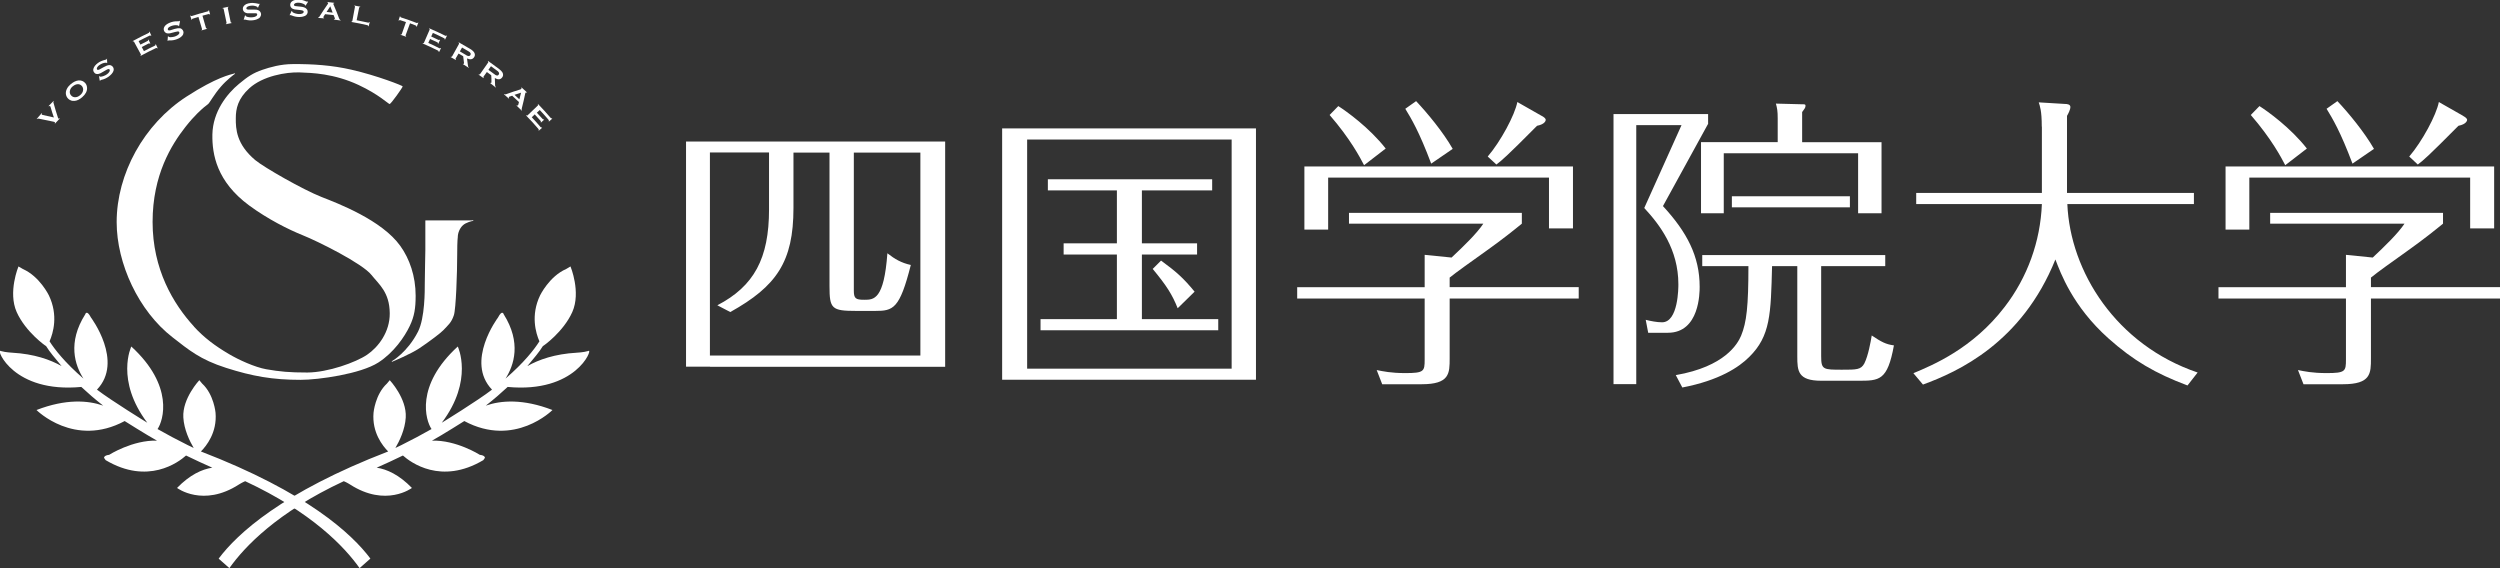
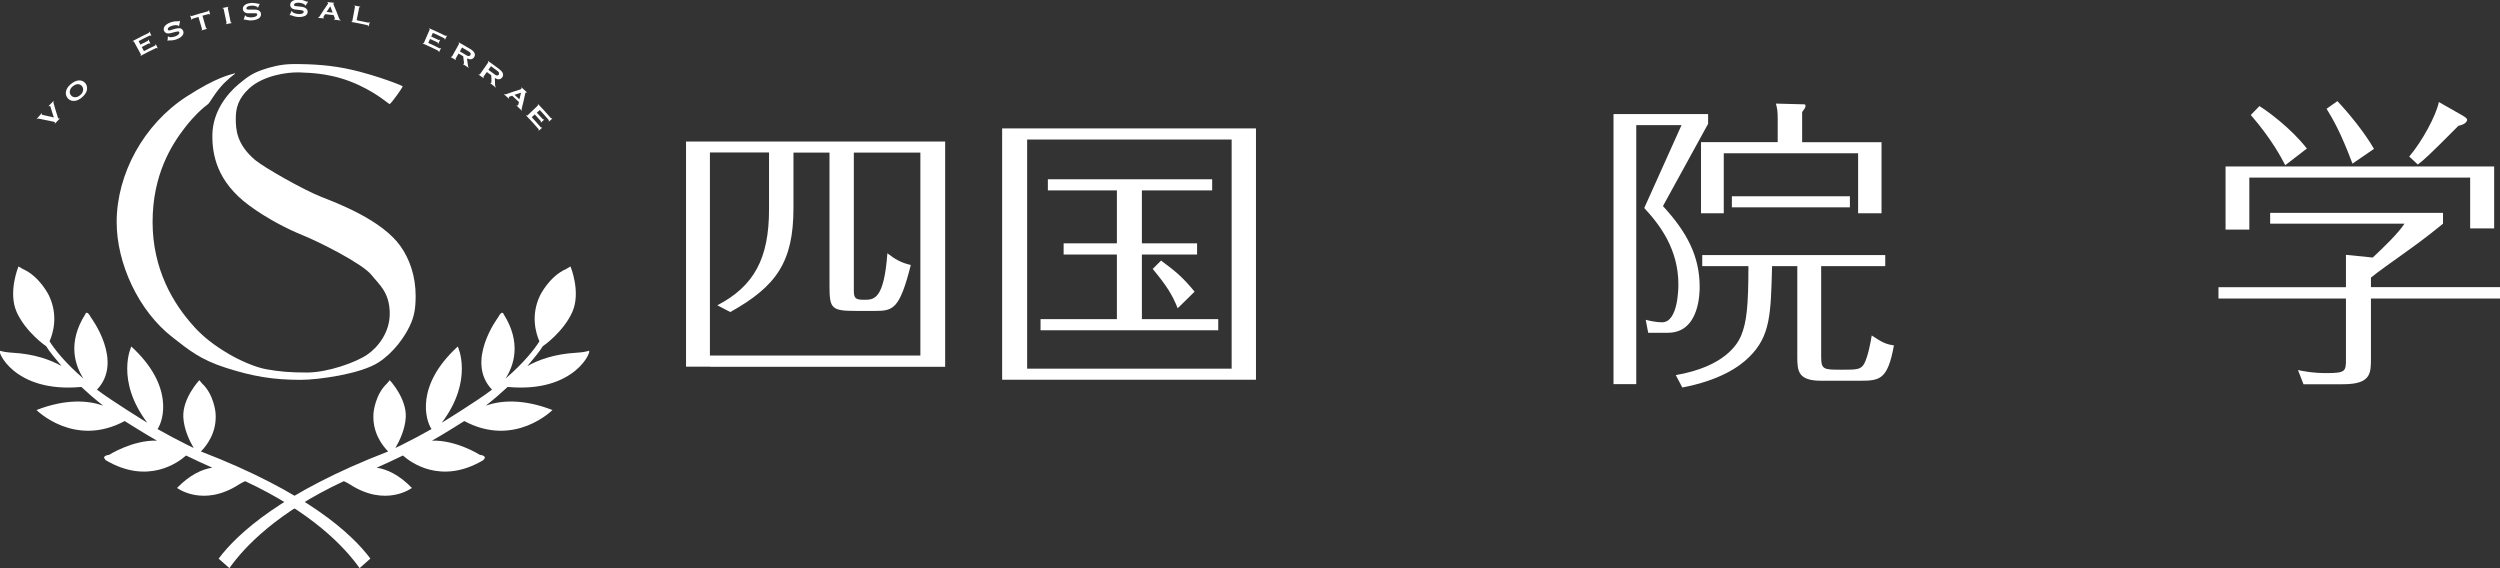
<svg xmlns="http://www.w3.org/2000/svg" id="_レイヤー_2" viewBox="0 0 222 50.44">
  <rect x="0" y="0" width="222" height="50.44" fill="#333333" stroke="none" />
  <defs>
    <style>.cls-1{fill:#fff;stroke-width:0px;}</style>
  </defs>
  <g id="_レイヤー_1-2">
    <path class="cls-1" d="M63.05,32.56h-2.13V12.57h23.01v20h-2.19s-18.68,0-18.68,0ZM81.73,31.58V13.55h-5.91v12.25c0,.71.16.82.93.82.85,0,1.75,0,2.05-4.13.66.52,1.23.85,2.08,1.04-.99,3.91-1.56,4.08-3.17,4.08h-1.67c-2.19,0-2.38-.19-2.38-2.19v-11.87h-3.2v4.92c0,4.79-1.51,6.95-5.61,9.24l-1.15-.6c3.26-1.7,4.59-4.16,4.59-8.51v-5.06h-5.25v18.03h18.68Z" />
    <path class="cls-1" d="M111.53,11.4v22.32h-2.16s-18.16,0-18.16,0h0s-2.22,0-2.22,0V11.4h22.54ZM109.37,12.39h-18.16v20.35h18.16V12.39ZM107.64,15.92v.99h-6.24v4.7h4.9v.99h-4.9v5.74h6.78v.99h-15.78v-.99h6.78v-5.74h-4.73v-.99h4.73v-4.7h-6.13v-.99h14.58ZM104.58,27.38c-.49-1.23-.98-2-2.22-3.5l.74-.74c1.34.98,1.97,1.53,2.98,2.76l-1.51,1.48Z" />
-     <path class="cls-1" d="M126.52,22.63l2.38.24c1.04-.98,2.24-2.13,2.82-3.01h-11.93v-.96h15.35v.96c-.6.49-1.64,1.34-3.26,2.49-1.07.76-2.68,1.91-3.15,2.3v.85h11.46v1.01h-11.46v5.31c0,1.34,0,2.3-2.49,2.3h-3.5l-.49-1.26c.55.11,1.26.27,2.54.27,1.67,0,1.72-.16,1.72-1.2v-5.42h-11.32v-1.01h11.32v-2.87ZM139.68,14.78v5.5h-2.13v-4.51h-19.61v4.62h-2.11v-5.61h23.85ZM121.13,14.67c-.35-.68-1.23-2.35-3.06-4.46l.77-.79c.74.47,2.76,1.92,4.21,3.77l-1.92,1.48ZM127.09,14.53c-1.07-2.85-1.78-4.02-2.3-4.87l.96-.68c1.01,1.07,2.41,2.76,3.25,4.24l-1.91,1.31ZM136.91,10.29c.19.11.35.22.35.36,0,.05-.05.38-.77.52-2.74,2.76-3.15,3.09-3.61,3.44l-.77-.71c1.15-1.34,2.41-3.69,2.63-4.84l2.16,1.23Z" />
    <path class="cls-1" d="M151.66,11.03l-3.99,7.27c2.14,2.32,3.26,4.46,3.26,7.17,0,.49,0,4.08-2.82,4.08h-1.75l-.22-1.15c.44.11.99.22,1.45.22,1.45,0,1.45-3.09,1.45-3.37,0-3.12-1.64-5.28-3.03-6.78l3.31-7.36h-4.02v23h-2.02V10.13h8.4v.9ZM161.72,31.65c0,1.18.19,1.18,1.86,1.18,1.29,0,1.67,0,1.97-.55.35-.69.57-1.94.66-2.49.85.57,1.26.79,1.97.88-.57,3.14-1.29,3.14-3.17,3.14h-3.28c-2.08,0-2.13-.87-2.13-2.16v-8.02h-2.24c-.11,4.27-.14,6.21-2.03,8.07-.9.9-2.65,2.08-5.94,2.71l-.58-1.1c4.38-.76,5.5-2.79,5.8-3.5.49-1.18.65-2.63.65-6.18h-4.1v-.98h16.25v.98h-5.69v8.02ZM167.08,12.62v6.32h-2.08v-5.33h-11.93v5.33h-2.02v-6.32h6.81v-2.11c0-.66-.05-.9-.16-1.31l2.33.06c.25,0,.3,0,.3.14,0,.16-.11.3-.3.55v2.68h7.06ZM153.79,18.41v-.98h10.48v.98h-10.48Z" />
-     <path class="cls-1" d="M181.31,11.25c0-1.45-.17-1.83-.27-2.16l2.32.14c.19,0,.49.03.49.27s-.19.6-.3.79v6.84h11.27v.99h-11.24c.25,5.99,4.32,12.5,11.57,14.96l-.9,1.15c-2.85-1.07-4.81-2.21-7.03-4.19-3.17-2.84-4.24-5.8-4.7-7-2.98,7.41-8.67,9.98-11.76,11.11l-.85-1.01c1.7-.71,5.28-2.19,8.1-5.88,2.03-2.63,3.18-5.83,3.31-9.14h-11.16v-.99h11.16v-5.88Z" />
    <path class="cls-1" d="M208.32,22.63l2.38.24c1.04-.98,2.24-2.13,2.82-3.01h-11.93v-.96h15.35v.96c-.6.49-1.64,1.34-3.26,2.49-1.07.76-2.68,1.91-3.14,2.3v.85h11.46v1.01h-11.46v5.31c0,1.34,0,2.3-2.49,2.3h-3.5l-.49-1.26c.55.11,1.26.27,2.54.27,1.67,0,1.72-.16,1.72-1.2v-5.42h-11.32v-1.01h11.32v-2.87ZM221.48,14.78v5.5h-2.13v-4.51h-19.61v4.62h-2.11v-5.61h23.85ZM202.93,14.67c-.35-.68-1.23-2.35-3.06-4.46l.77-.79c.74.47,2.76,1.92,4.21,3.77l-1.92,1.48ZM208.9,14.53c-1.07-2.85-1.78-4.02-2.3-4.87l.96-.68c1.01,1.07,2.4,2.76,3.25,4.24l-1.91,1.31ZM218.72,10.29c.19.11.36.22.36.36,0,.05-.06.38-.77.52-2.74,2.76-3.14,3.09-3.61,3.44l-.76-.71c1.15-1.34,2.41-3.69,2.63-4.84l2.16,1.23Z" />
    <path class="cls-1" d="M19.42,49.6c1.65-2.2,5.62-5.88,15.05-9.51-.49-.49-1.45-1.69-1.3-3.44,0,0,.14-1.62,1.19-2.59,0,0,.12-.14.25-.3,0,0,1.52,1.62,1.42,3.31-.06,1.07-.56,2.1-.92,2.71.18-.09.35-.17.54-.26.96-.48,1.85-.95,2.67-1.42-.52-.76-1.48-3.84,2.33-7.33,0,0,1.44,2.98-1.42,6.77,0,0,3.18-1.95,4.46-2.94-2.4-2.5.53-6.4.53-6.4.39-.75.51-.29.51-.29,1.58,2.51.92,4.52.16,5.71,1.65-1.43,2.54-2.57,3.01-3.31-.32-.73-.79-2.31.06-4.08,0,0,.81-1.68,2.31-2.34,0,0,.18-.11.39-.23,0,0,.95,2.28.16,4.05-.79,1.77-2.6,3.04-2.61,3.02-.31.51-.82,1.11-1.38,1.78,1-.57,2.43-1.08,4.39-1.19,0,0,.6-.03.97-.14.03,0,.06-.02.09-.03.35-.13-1.15,3.78-7.2,3.21-.57.53-1.21,1.09-1.94,1.66,1.34-.47,3.31-.62,5.92.39,0,0-3.36,3.38-7.83.98,0,0-1.93,1.22-2.87,1.74,2.16-.07,4.25,1.26,4.25,1.26.48.05.45.27.45.27l-.14.2c-3.75,2.23-6.47.19-7.14-.41-.8.39-1.58.75-2.33,1.08.92.14,1.99.63,3.13,1.8,0,0-2.31,1.75-5.5-.31,0,0-.28-.18-.55-.29-5.92,2.76-8.82,5.83-10.16,7.72l-.94-.83Z" />
    <path class="cls-1" d="M32.89,49.6c-1.65-2.2-5.62-5.88-15.05-9.51.49-.49,1.45-1.69,1.3-3.44,0,0-.14-1.62-1.19-2.59,0,0-.12-.14-.25-.3,0,0-1.52,1.62-1.42,3.31.06,1.07.56,2.1.92,2.71-.18-.09-.35-.17-.54-.26-.96-.48-1.85-.95-2.67-1.42.52-.76,1.48-3.84-2.33-7.33,0,0-1.44,2.98,1.42,6.77,0,0-3.18-1.95-4.47-2.94,2.4-2.5-.53-6.4-.53-6.4-.39-.75-.51-.29-.51-.29-1.59,2.51-.92,4.52-.16,5.71-1.65-1.43-2.54-2.57-3.01-3.31.32-.73.79-2.31-.06-4.08,0,0-.81-1.68-2.31-2.34,0,0-.18-.11-.39-.23,0,0-.95,2.28-.16,4.05.79,1.77,2.6,3.04,2.61,3.02.31.51.82,1.11,1.38,1.78-1-.57-2.43-1.08-4.39-1.19,0,0-.6-.03-.97-.14-.03,0-.06-.02-.09-.03-.35-.13,1.15,3.78,7.2,3.21.57.53,1.21,1.09,1.94,1.66-1.34-.47-3.31-.62-5.92.39,0,0,3.36,3.38,7.83.98,0,0,1.93,1.22,2.87,1.74-2.16-.07-4.25,1.26-4.25,1.26-.48.05-.45.27-.45.27l.14.2c3.75,2.23,6.47.19,7.14-.41.8.39,1.58.75,2.33,1.08-.92.14-1.99.63-3.13,1.8,0,0,2.31,1.75,5.5-.31,0,0,.29-.18.55-.29,5.92,2.76,8.82,5.83,10.16,7.72l.94-.83Z" />
-     <path class="cls-1" d="M41.96,19.57c-.12,0-3.87,0-4.15,0-.05,0-.04.03-.04.07,0,.15,0,2.03,0,2.57,0,.69-.05,1.91-.05,3,0,.55.02,3.02-.6,4.24-.94,1.84-2.3,2.61-2.3,2.61-.06.03-.03.08.01.06,0,0,1.63-.67,2.42-1.2.98-.66,1.88-1.35,2.11-1.59.47-.5.72-.68.94-1.33.19-.54.3-3.79.3-5.47,0-1.2.05-1.46.05-1.46,0-.39.18-.81.45-1.06.27-.26.84-.39.88-.39.07,0,.07-.08,0-.08Z" />
-     <path class="cls-1" d="M17.23,29c-1.85-2.02-3.68-5.09-3.68-9.29s1.69-6.87,2.91-8.43c.83-1.06,1.46-1.58,1.64-1.74.02-.02.38-.3.38-.3.15-.12.51-.83,1.14-1.55.49-.57,1.16-1.08,1.2-1.1.08-.03.07-.1,0-.07-.37.11-1.57.32-4.26,2.06-3.79,2.45-6.2,6.86-6.2,11.14,0,3.69,1.95,7.9,4.96,10.23,1.43,1.11,2.44,1.98,4.77,2.72,2.32.74,4.11,1.06,6.6,1.06,1.6,0,5.32-.52,6.91-1.54,1.37-.88,2.33-2.28,2.79-3.25.41-.86.52-1.58.52-2.68,0-1.74-.54-3.28-1.36-4.42-1.64-2.3-5.57-3.79-7-4.35-1.67-.66-5.11-2.63-5.88-3.27-1.68-1.41-1.74-2.77-1.73-3.73,0-.84.19-1.73,1.2-2.65,1.19-1.09,3.26-1.45,4.46-1.41,1.09.04,3.04.09,5.25,1.12,1.78.83,2.64,1.68,2.75,1.69.11,0,1.16-1.47,1.16-1.57,0-.06-2.24-.95-4.55-1.48-1.74-.4-3.44-.51-5.19-.5-1.08,0-2.05.28-2.72.51-.82.28-1.3.6-2.08,1.25-1.04.86-2.32,2.44-2.36,4.49-.03,1.78.39,4.18,3.26,6.3,1.67,1.23,3.52,2.15,4.74,2.64,1.4.56,5.33,2.52,6.13,3.54.66.83,1.6,1.52,1.62,3.39.02,1.67-1.02,3.02-2.01,3.69-1,.68-3.47,1.57-5.31,1.58-1.6,0-2.44-.08-3.64-.29-1.02-.18-2.46-.84-3.32-1.35-1.24-.73-2.21-1.46-3.1-2.43Z" />
+     <path class="cls-1" d="M17.23,29c-1.85-2.02-3.68-5.09-3.68-9.29s1.69-6.87,2.91-8.43c.83-1.06,1.46-1.58,1.64-1.74.02-.02.38-.3.38-.3.15-.12.51-.83,1.14-1.55.49-.57,1.16-1.08,1.2-1.1.08-.03.07-.1,0-.07-.37.11-1.57.32-4.26,2.06-3.79,2.45-6.2,6.86-6.2,11.14,0,3.69,1.95,7.9,4.96,10.23,1.43,1.11,2.44,1.98,4.77,2.72,2.32.74,4.11,1.06,6.6,1.06,1.6,0,5.32-.52,6.91-1.54,1.37-.88,2.33-2.28,2.79-3.25.41-.86.52-1.58.52-2.68,0-1.74-.54-3.28-1.36-4.42-1.64-2.3-5.57-3.79-7-4.35-1.67-.66-5.11-2.63-5.88-3.27-1.68-1.41-1.74-2.77-1.73-3.73,0-.84.19-1.73,1.2-2.65,1.19-1.09,3.26-1.45,4.46-1.41,1.09.04,3.04.09,5.25,1.12,1.78.83,2.64,1.68,2.75,1.69.11,0,1.16-1.47,1.16-1.57,0-.06-2.24-.95-4.55-1.48-1.74-.4-3.44-.51-5.19-.5-1.08,0-2.05.28-2.72.51-.82.28-1.3.6-2.08,1.25-1.04.86-2.32,2.44-2.36,4.49-.03,1.78.39,4.18,3.26,6.3,1.67,1.23,3.52,2.15,4.74,2.64,1.4.56,5.33,2.52,6.13,3.54.66.83,1.6,1.52,1.62,3.39.02,1.67-1.02,3.02-2.01,3.69-1,.68-3.47,1.57-5.31,1.58-1.6,0-2.44-.08-3.64-.29-1.02-.18-2.46-.84-3.32-1.35-1.24-.73-2.21-1.46-3.1-2.43" />
    <path class="cls-1" d="M4.79,10.45c-.13-.38-.19-.57-.3-.95-.01-.04-.03-.07-.04-.08-.02-.02-.06-.01-.11.02-.01,0-.02-.01-.03-.02.18-.19.27-.28.45-.46,0,0,.01.01.02.02-.03.03-.04.06-.04.08,0,.02,0,.07.03.14.14.5.21.74.37,1.23.02.05.03.08.04.09.03.03.06.02.1-.02.01,0,.02.01.03.02-.17.18-.25.27-.42.45-.01,0-.02-.01-.03-.02.03-.05.03-.08,0-.11-.01,0-.04-.02-.09-.03-.5-.11-.75-.16-1.26-.26-.08-.01-.12-.02-.14-.02-.02,0-.05.02-.08.05-.01,0-.02-.01-.03-.02.18-.21.26-.31.44-.51.01,0,.02.01.03.02-.03.05-.04.09-.02.11.01.01.04.02.09.03.39.08.59.13.98.22Z" />
    <path class="cls-1" d="M6.28,7.48c.24-.21.48-.32.71-.34.24-.01.44.07.59.25.09.11.14.24.15.4.02.3-.13.58-.43.84-.23.2-.45.31-.68.33-.12.01-.24,0-.34-.05-.1-.04-.18-.09-.25-.17-.1-.11-.16-.24-.18-.39-.03-.3.11-.6.43-.88ZM6.45,7.67c-.13.11-.21.24-.24.38-.04.17,0,.31.11.43.11.12.25.17.41.15.14-.01.27-.08.4-.19.13-.11.21-.24.24-.37.02-.08.02-.16,0-.24-.02-.07-.05-.13-.09-.18-.11-.13-.25-.19-.41-.17-.14.01-.28.08-.41.19Z" />
-     <path class="cls-1" d="M9.5,5.19c0,.16.01.25.02.41-.02,0-.02,0-.04,0,0,0,0-.01,0-.01-.01-.02-.05-.03-.11-.02-.18.01-.35.08-.53.2-.08.05-.14.11-.18.17-.03.04-.05.08-.06.13,0,.04,0,.08.02.1.03.04.09.05.17.02.04-.02.12-.06.24-.13.07-.04.11-.06.18-.1.11-.06.19-.1.27-.13.07-.03.14-.04.21-.05.07,0,.13,0,.19.04.06.03.11.07.15.13.06.09.08.19.06.3-.02.1-.08.21-.18.32-.08.08-.16.16-.27.24-.19.13-.39.23-.63.28-.05.01-.08.02-.08.03,0,0-.02.02-.03.05-.02,0-.02,0-.04,0-.03-.16-.04-.24-.07-.41.02,0,.02,0,.04,0,0,0,0,0,0,.01.02.03.05.04.1.04.07,0,.16-.02.27-.06.11-.04.21-.09.29-.15.09-.06.16-.13.21-.21.03-.04.04-.08.05-.12,0-.04,0-.07-.02-.1-.03-.04-.07-.05-.14-.03-.04.01-.12.05-.24.12-.07.04-.1.06-.17.1-.11.07-.2.11-.25.14-.05.02-.1.04-.16.06-.08.02-.16.02-.24,0-.07-.02-.12-.06-.17-.13-.08-.1-.1-.22-.06-.34.05-.17.18-.34.4-.5.09-.07.19-.12.28-.16.09-.04.21-.08.37-.12.05-.01.08-.03.09-.03.02-.01.03-.03.04-.06.02,0,.02,0,.04,0Z" />
    <path class="cls-1" d="M12.59,4.18c.08.14.11.22.19.36.39-.2.58-.3.98-.49.02-.01.04-.02.04-.04,0-.01.01-.04,0-.06.01,0,.02-.01.04-.02.07.14.1.21.16.35-.01,0-.02.01-.04.02-.02-.02-.04-.03-.05-.04-.02,0-.04,0-.06.01-.55.26-.82.4-1.36.69,0-.01,0-.02-.02-.03.02-.02.04-.04.04-.05,0-.02,0-.03,0-.05-.24-.44-.36-.66-.6-1.11-.01-.02-.02-.03-.04-.04s-.04,0-.07,0c0-.01,0-.02-.02-.03.56-.3.84-.45,1.41-.72.02-.01.04-.02.05-.04,0-.02.01-.04,0-.06.01,0,.02-.01.04-.02.07.14.1.21.16.35-.01,0-.02.01-.04.02-.02-.02-.04-.03-.05-.03-.02,0-.04,0-.06.01-.4.19-.59.29-.98.49.07.13.1.19.16.31.25-.13.38-.19.63-.32.02-.01.04-.02.05-.04,0-.01,0-.04,0-.06.01,0,.02-.01.04-.02.07.14.1.2.16.34-.01,0-.02.01-.04.02-.02-.02-.04-.03-.05-.03-.02,0-.04,0-.06.01-.25.12-.38.19-.62.32Z" />
    <path class="cls-1" d="M15.98,1.92c-.03.16-.05.24-.08.4-.02,0-.02,0-.04,0,0,0,0-.01,0-.02,0-.02-.04-.04-.1-.05-.17-.03-.36-.01-.55.06-.08.03-.15.07-.21.11-.04.03-.07.07-.09.11s-.02.07,0,.11c.02.05.07.07.15.06.04,0,.13-.03.25-.07.08-.02.11-.03.19-.06.11-.03.21-.05.28-.06.07,0,.14,0,.21,0,.07.01.12.04.17.09.05.04.09.1.11.16.04.1.03.2-.01.3-.04.09-.12.18-.24.26-.09.06-.19.12-.31.16-.21.08-.42.12-.66.11-.05,0-.08,0-.09,0,0,0-.02.02-.04.04-.02,0-.02,0-.04,0,.01-.16.02-.24.03-.41.02,0,.02,0,.04,0,0,0,0,.01,0,.01.01.03.04.05.08.06.07.02.16.02.27,0,.12-.01.22-.04.31-.08.1-.04.18-.09.24-.15.03-.03.06-.07.07-.1.01-.04.01-.07,0-.1-.02-.05-.06-.07-.12-.07-.04,0-.13.02-.25.05-.07.02-.11.03-.19.05-.12.04-.21.06-.27.07-.05.01-.11.01-.17.01-.08,0-.16-.02-.22-.07-.06-.04-.1-.09-.13-.16-.05-.12-.04-.23.02-.35.08-.15.25-.28.5-.38.1-.04.21-.07.3-.09.1-.02.22-.03.38-.03.05,0,.08,0,.09,0,.02,0,.03-.02.05-.04.02,0,.02,0,.04,0Z" />
    <path class="cls-1" d="M17.98,1.4c.12.43.19.65.31,1.08,0,.02.02.04.03.04.01,0,.04.01.07.01,0,.01,0,.02,0,.03-.2.06-.3.08-.5.14,0-.01,0-.02,0-.03.03-.02.04-.03.05-.04,0-.01,0-.03,0-.05-.13-.43-.19-.65-.32-1.08-.21.06-.31.09-.51.16-.02,0-.04.02-.05.03-.01.01-.02.03-.01.06-.02,0-.02,0-.04.01-.05-.15-.07-.22-.12-.37.02,0,.02,0,.04-.01.02.02.03.04.05.04.02,0,.04,0,.06,0,.56-.18.84-.26,1.41-.41.03,0,.04-.02.05-.03.01-.01.02-.03.02-.06.02,0,.02,0,.04-.01.04.15.06.22.1.37-.02,0-.02,0-.04.01-.01-.02-.03-.04-.05-.04-.02,0-.04,0-.06,0-.21.05-.31.08-.52.14Z" />
    <path class="cls-1" d="M20.12,2.03c-.11-.49-.16-.74-.26-1.23,0-.02-.01-.04-.03-.05-.01,0-.04-.01-.07-.01,0-.01,0-.02,0-.03.21-.05.32-.07.53-.11,0,.01,0,.02,0,.03-.03.01-.05.03-.06.04,0,.01-.01.03,0,.05.1.49.15.74.25,1.23,0,.02.01.04.03.05.01,0,.04.01.06.02,0,.01,0,.02,0,.03-.2.04-.3.06-.51.1,0-.01,0-.02,0-.03.03-.01.04-.03.05-.04,0-.01.01-.03,0-.05Z" />
    <path class="cls-1" d="M23.08.31c-.07.15-.1.22-.17.37-.01,0-.02,0-.04-.01,0,0,0-.01,0-.02,0-.02-.03-.05-.08-.07-.16-.07-.34-.1-.54-.07-.09.01-.17.03-.23.06-.05.02-.08.05-.11.08-.03.03-.04.07-.03.1,0,.06.05.09.13.1.04,0,.13,0,.26,0,.08,0,.12,0,.2,0,.12,0,.21,0,.29.01.07.01.14.03.2.06.06.03.11.07.15.13.04.05.06.11.07.18.01.1-.02.2-.08.29-.06.08-.16.15-.3.2-.1.04-.21.07-.33.08-.22.03-.44.01-.66-.05-.05-.01-.08-.02-.08-.02-.01,0-.03.01-.05.03-.01,0-.02,0-.04-.01.05-.16.07-.23.12-.39.01,0,.02,0,.04.01,0,0,0,.01,0,.01,0,.03.03.06.07.08.06.03.15.06.26.07.11.01.22.02.32,0,.11-.01.2-.04.27-.08.04-.02.07-.05.09-.08.02-.03.03-.07.03-.1,0-.05-.04-.08-.1-.09-.04,0-.13-.01-.26,0-.08,0-.11,0-.19,0-.13,0-.22,0-.27,0-.05,0-.11-.01-.16-.03-.08-.02-.15-.06-.2-.12-.05-.05-.08-.12-.09-.19-.02-.12.01-.23.1-.33.11-.13.3-.21.57-.24.11-.01.21-.02.31,0,.1,0,.22.03.37.06.05.01.08.02.09.02.02,0,.04-.01.06-.03.01,0,.02,0,.04.01Z" />
    <path class="cls-1" d="M27.35.17c-.09.14-.13.21-.22.34-.01,0-.02-.01-.03-.02,0,0,0-.01,0-.02,0-.02-.02-.05-.07-.08-.15-.09-.32-.14-.52-.15-.09,0-.17,0-.24.03-.05.01-.09.04-.12.07s-.05.06-.05.09c0,.06.04.09.12.11.04,0,.13.02.26.03.08,0,.12.01.2.02.12.01.21.03.28.05.07.02.13.05.19.09.05.04.1.09.13.14.03.06.04.12.04.19,0,.1-.05.2-.12.27-.07.07-.18.12-.32.15-.11.02-.22.04-.34.03-.22,0-.43-.05-.65-.14-.05-.02-.07-.03-.08-.03-.01,0-.03,0-.05.02-.01,0-.02,0-.04-.02.07-.15.1-.22.18-.37.01,0,.02,0,.04.02,0,0,0,.01,0,.01,0,.03.02.06.05.09.05.04.14.08.25.11.11.03.21.05.31.05.11,0,.2-.01.28-.04.04-.02.08-.04.1-.07.03-.03.04-.06.04-.09,0-.05-.03-.09-.09-.11-.04-.02-.13-.03-.25-.05-.08,0-.11-.01-.19-.02-.13-.01-.22-.02-.27-.03-.05-.01-.11-.03-.16-.05-.08-.03-.13-.08-.18-.15-.04-.06-.06-.13-.06-.2,0-.13.05-.23.15-.31.13-.11.33-.16.59-.16.11,0,.21.01.31.03.1.02.21.06.35.12.05.02.08.03.09.03.02,0,.04,0,.06-.02.01,0,.02.01.04.02Z" />
    <path class="cls-1" d="M29.63,1.34c-.3-.04-.45-.05-.76-.08-.05.08-.08.12-.13.2-.02.03-.03.05-.03.07,0,.03.02.06.07.07,0,.01,0,.02,0,.03-.22-.02-.33-.03-.54-.04,0-.01,0-.02,0-.03.03,0,.06-.01.08-.03.02-.01.04-.04.06-.08.28-.44.42-.65.72-1.08.02-.03.04-.06.04-.08,0-.03-.02-.06-.07-.08,0-.01,0-.02,0-.03.24.02.37.04.61.07,0,.01,0,.02,0,.03-.05,0-.08.02-.08.06,0,.02,0,.05.02.07.21.49.31.73.49,1.22.02.05.04.09.06.11.02.02.04.04.08.05,0,.01,0,.02,0,.03-.24-.03-.36-.05-.6-.08,0-.01,0-.02,0-.03.05,0,.08-.02.09-.06,0-.02,0-.04-.02-.07-.03-.09-.05-.13-.09-.22ZM29.54,1.12c-.08-.22-.13-.33-.21-.56-.14.2-.2.3-.33.5.22.02.33.03.55.06Z" />
    <path class="cls-1" d="M31.69,1.8c.4.08.6.12,1,.21.02,0,.04,0,.06,0,.01,0,.03-.02.04-.05.02,0,.02,0,.04,0-.04.15-.05.22-.09.37-.01,0-.02,0-.04,0,0-.03,0-.05-.02-.06-.01-.01-.03-.02-.05-.03-.57-.13-.85-.19-1.43-.29,0-.01,0-.02,0-.03.03,0,.05,0,.06-.02.01,0,.02-.03.03-.05.09-.49.14-.74.23-1.24,0-.02,0-.04,0-.05s-.03-.03-.06-.04c0-.01,0-.02,0-.03.21.04.32.06.53.1,0,.01,0,.02,0,.03-.03,0-.05,0-.07.02-.01,0-.02.03-.03.05-.09.44-.13.66-.22,1.11Z" />
-     <path class="cls-1" d="M36.41,2.07c-.15.42-.23.64-.39,1.06,0,.02,0,.04,0,.05,0,.01.02.03.05.05,0,.01,0,.02-.01.03-.2-.07-.29-.11-.49-.17,0-.01,0-.02.01-.03.03,0,.05,0,.07,0,.01,0,.03-.02.03-.04.15-.43.22-.64.37-1.06-.2-.07-.31-.11-.51-.17-.02,0-.04,0-.06,0-.02,0-.03.02-.05.04-.02,0-.02,0-.04-.01.05-.15.07-.22.12-.37.02,0,.02,0,.04.01,0,.03,0,.05.02.06,0,.01.03.02.05.03.56.18.83.28,1.38.49.02,0,.05.01.06,0,.02,0,.03-.02.05-.04.02,0,.02,0,.04.01-.06.14-.08.21-.14.36-.02,0-.02,0-.04-.01,0-.03,0-.05-.01-.06,0-.01-.03-.03-.05-.04-.2-.08-.3-.12-.5-.19Z" />
    <path class="cls-1" d="M38.2,3.44c-.07.15-.1.22-.17.37.4.18.59.27.98.47.02.01.04.02.06.01.02,0,.03-.01.05-.03.01,0,.02.01.04.02-.07.14-.1.21-.17.34-.01,0-.02-.01-.04-.02,0-.03,0-.05,0-.06,0-.01-.02-.03-.04-.04-.55-.27-.82-.4-1.38-.64,0-.01,0-.02.01-.03.03,0,.05,0,.07,0,.02,0,.03-.02.04-.04.2-.46.3-.69.5-1.15,0-.02.01-.04,0-.05,0-.02-.02-.03-.05-.05,0-.01,0-.02.01-.03.58.25.86.38,1.43.66.02.01.04.02.06.01s.04-.01.05-.03c.01,0,.02.01.04.02-.07.14-.1.21-.17.34-.01,0-.02-.01-.04-.02,0-.03,0-.05,0-.06,0-.02-.02-.03-.05-.04-.39-.2-.59-.29-.99-.47-.06.13-.09.19-.15.32.26.12.38.17.64.3.02.01.04.01.06.01.02,0,.03-.01.05-.03.01,0,.02.01.04.02-.07.14-.1.2-.16.34-.01,0-.02-.01-.04-.02,0-.03,0-.05,0-.06,0-.02-.02-.03-.04-.04-.25-.12-.38-.18-.63-.29Z" />
    <path class="cls-1" d="M40.71,4.77c-.1.17-.15.26-.25.43-.01.02-.01.04,0,.05,0,.02.02.03.04.05,0,.01-.01.02-.02.03-.18-.11-.28-.16-.46-.26,0-.01.01-.02.02-.03.03,0,.05,0,.07,0,.02,0,.03-.02.04-.04.25-.44.37-.66.61-1.1.01-.02.01-.04,0-.05s-.02-.03-.04-.06c0-.01.01-.02.02-.03.39.22.58.33.97.56.12.07.21.13.27.19s.11.11.14.17c.04.07.05.14.05.21,0,.07-.03.13-.07.19-.13.2-.34.24-.63.11.03.21.04.32.07.53.01.09.02.15.03.19.01.03.03.06.07.08,0,.01-.01.02-.02.03-.21-.13-.31-.2-.52-.33,0-.01.01-.02.02-.03.04.02.06.02.08,0,0-.01,0-.05,0-.11-.03-.22-.04-.33-.07-.56-.16-.09-.24-.14-.4-.23ZM40.83,4.56c.2.12.31.18.51.3.07.05.13.08.16.09.03.01.07.02.1.03.07,0,.13-.02.17-.09.04-.07.04-.13,0-.19-.02-.03-.04-.05-.07-.08-.03-.02-.08-.06-.16-.1-.2-.12-.31-.18-.51-.3-.08.14-.12.2-.19.34Z" />
    <path class="cls-1" d="M43.23,6.4c-.12.16-.17.24-.29.4-.01.02-.02.03-.01.05,0,.02.01.04.03.06,0,.01-.01.02-.02.03-.17-.13-.26-.19-.44-.31,0-.01.01-.02.02-.03.03.01.05.02.07.01.02,0,.03-.01.04-.03.29-.41.43-.62.72-1.03.01-.02.02-.04.01-.05s-.02-.04-.04-.06c0-.01.01-.02.02-.03.37.26.55.39.92.67.11.08.19.16.25.22.06.06.1.12.13.18.03.07.04.15.03.22-.01.07-.04.13-.09.19-.15.19-.36.2-.64.04,0,.21.01.32.02.53,0,.09,0,.16.02.19,0,.03.03.06.06.09,0,.01-.01.02-.02.03-.2-.16-.29-.23-.49-.39,0-.01.01-.02.02-.03.04.02.06.02.08,0,0-.01.01-.05.01-.11,0-.22,0-.34-.02-.56-.15-.11-.23-.17-.38-.28ZM43.37,6.2c.19.14.29.21.48.35.07.05.12.09.15.11s.06.03.1.04c.07.02.13,0,.18-.07.05-.06.05-.12.02-.19-.02-.03-.04-.06-.06-.08-.03-.03-.07-.07-.15-.12-.19-.15-.29-.22-.49-.36-.09.13-.14.19-.23.32Z" />
    <path class="cls-1" d="M46.07,9.05c-.24-.22-.35-.33-.59-.55-.09.03-.14.05-.23.08-.03.01-.05.02-.06.04-.02.02-.01.06.02.11,0,.01-.01.02-.02.03-.17-.15-.26-.23-.43-.38,0-.01.01-.02.02-.03.03.02.06.03.08.03.02,0,.06,0,.1-.02.49-.18.74-.26,1.25-.42.04-.01.07-.03.08-.04.02-.02.02-.06,0-.11l.02-.03c.19.18.29.26.48.44,0,.01-.01.02-.02.03-.05-.03-.08-.03-.1,0-.01.02-.02.04-.03.07-.11.53-.17.79-.3,1.3-.01.05-.02.1-.02.12,0,.03.02.06.04.09,0,0-.01.01-.02.02-.18-.18-.28-.27-.47-.45,0-.01.01-.02.02-.03.05.03.08.04.11,0,.01-.01.02-.03.03-.07.02-.09.03-.14.06-.24ZM46.12,8.82c.06-.23.09-.35.15-.59-.23.07-.35.11-.58.19.17.16.26.24.43.4Z" />
    <path class="cls-1" d="M47.52,10.13c-.12.11-.18.17-.3.28.32.34.47.51.78.87.02.02.03.03.05.04.02,0,.04,0,.06,0,.01.01.02.02.03.03-.12.1-.18.15-.29.25-.01-.01-.02-.02-.03-.03.01-.02.02-.04.02-.06,0-.02-.01-.04-.03-.06-.43-.5-.65-.74-1.1-1.2,0,0,.01-.01.02-.02.03.02.05.03.07.03.02,0,.03,0,.05-.02.36-.35.54-.52.91-.87.02-.02.02-.03.02-.05,0-.02,0-.04-.03-.07,0,0,.01-.01.02-.02.46.48.69.73,1.13,1.24.02.02.04.03.05.04.02,0,.04,0,.06,0,.01.01.02.02.03.03-.12.1-.18.15-.29.25-.01-.01-.02-.02-.03-.03.01-.02.02-.04.02-.06s-.01-.04-.03-.06c-.31-.36-.46-.53-.78-.87-.1.1-.15.14-.26.24.2.22.31.33.51.55.02.02.04.03.05.04.02,0,.04,0,.06,0,.01.01.02.02.03.03-.11.1-.17.15-.28.25-.01-.01-.02-.02-.03-.03.01-.02.02-.04.02-.06,0-.02-.01-.04-.03-.06-.2-.22-.3-.33-.5-.55Z" />
  </g>
</svg>